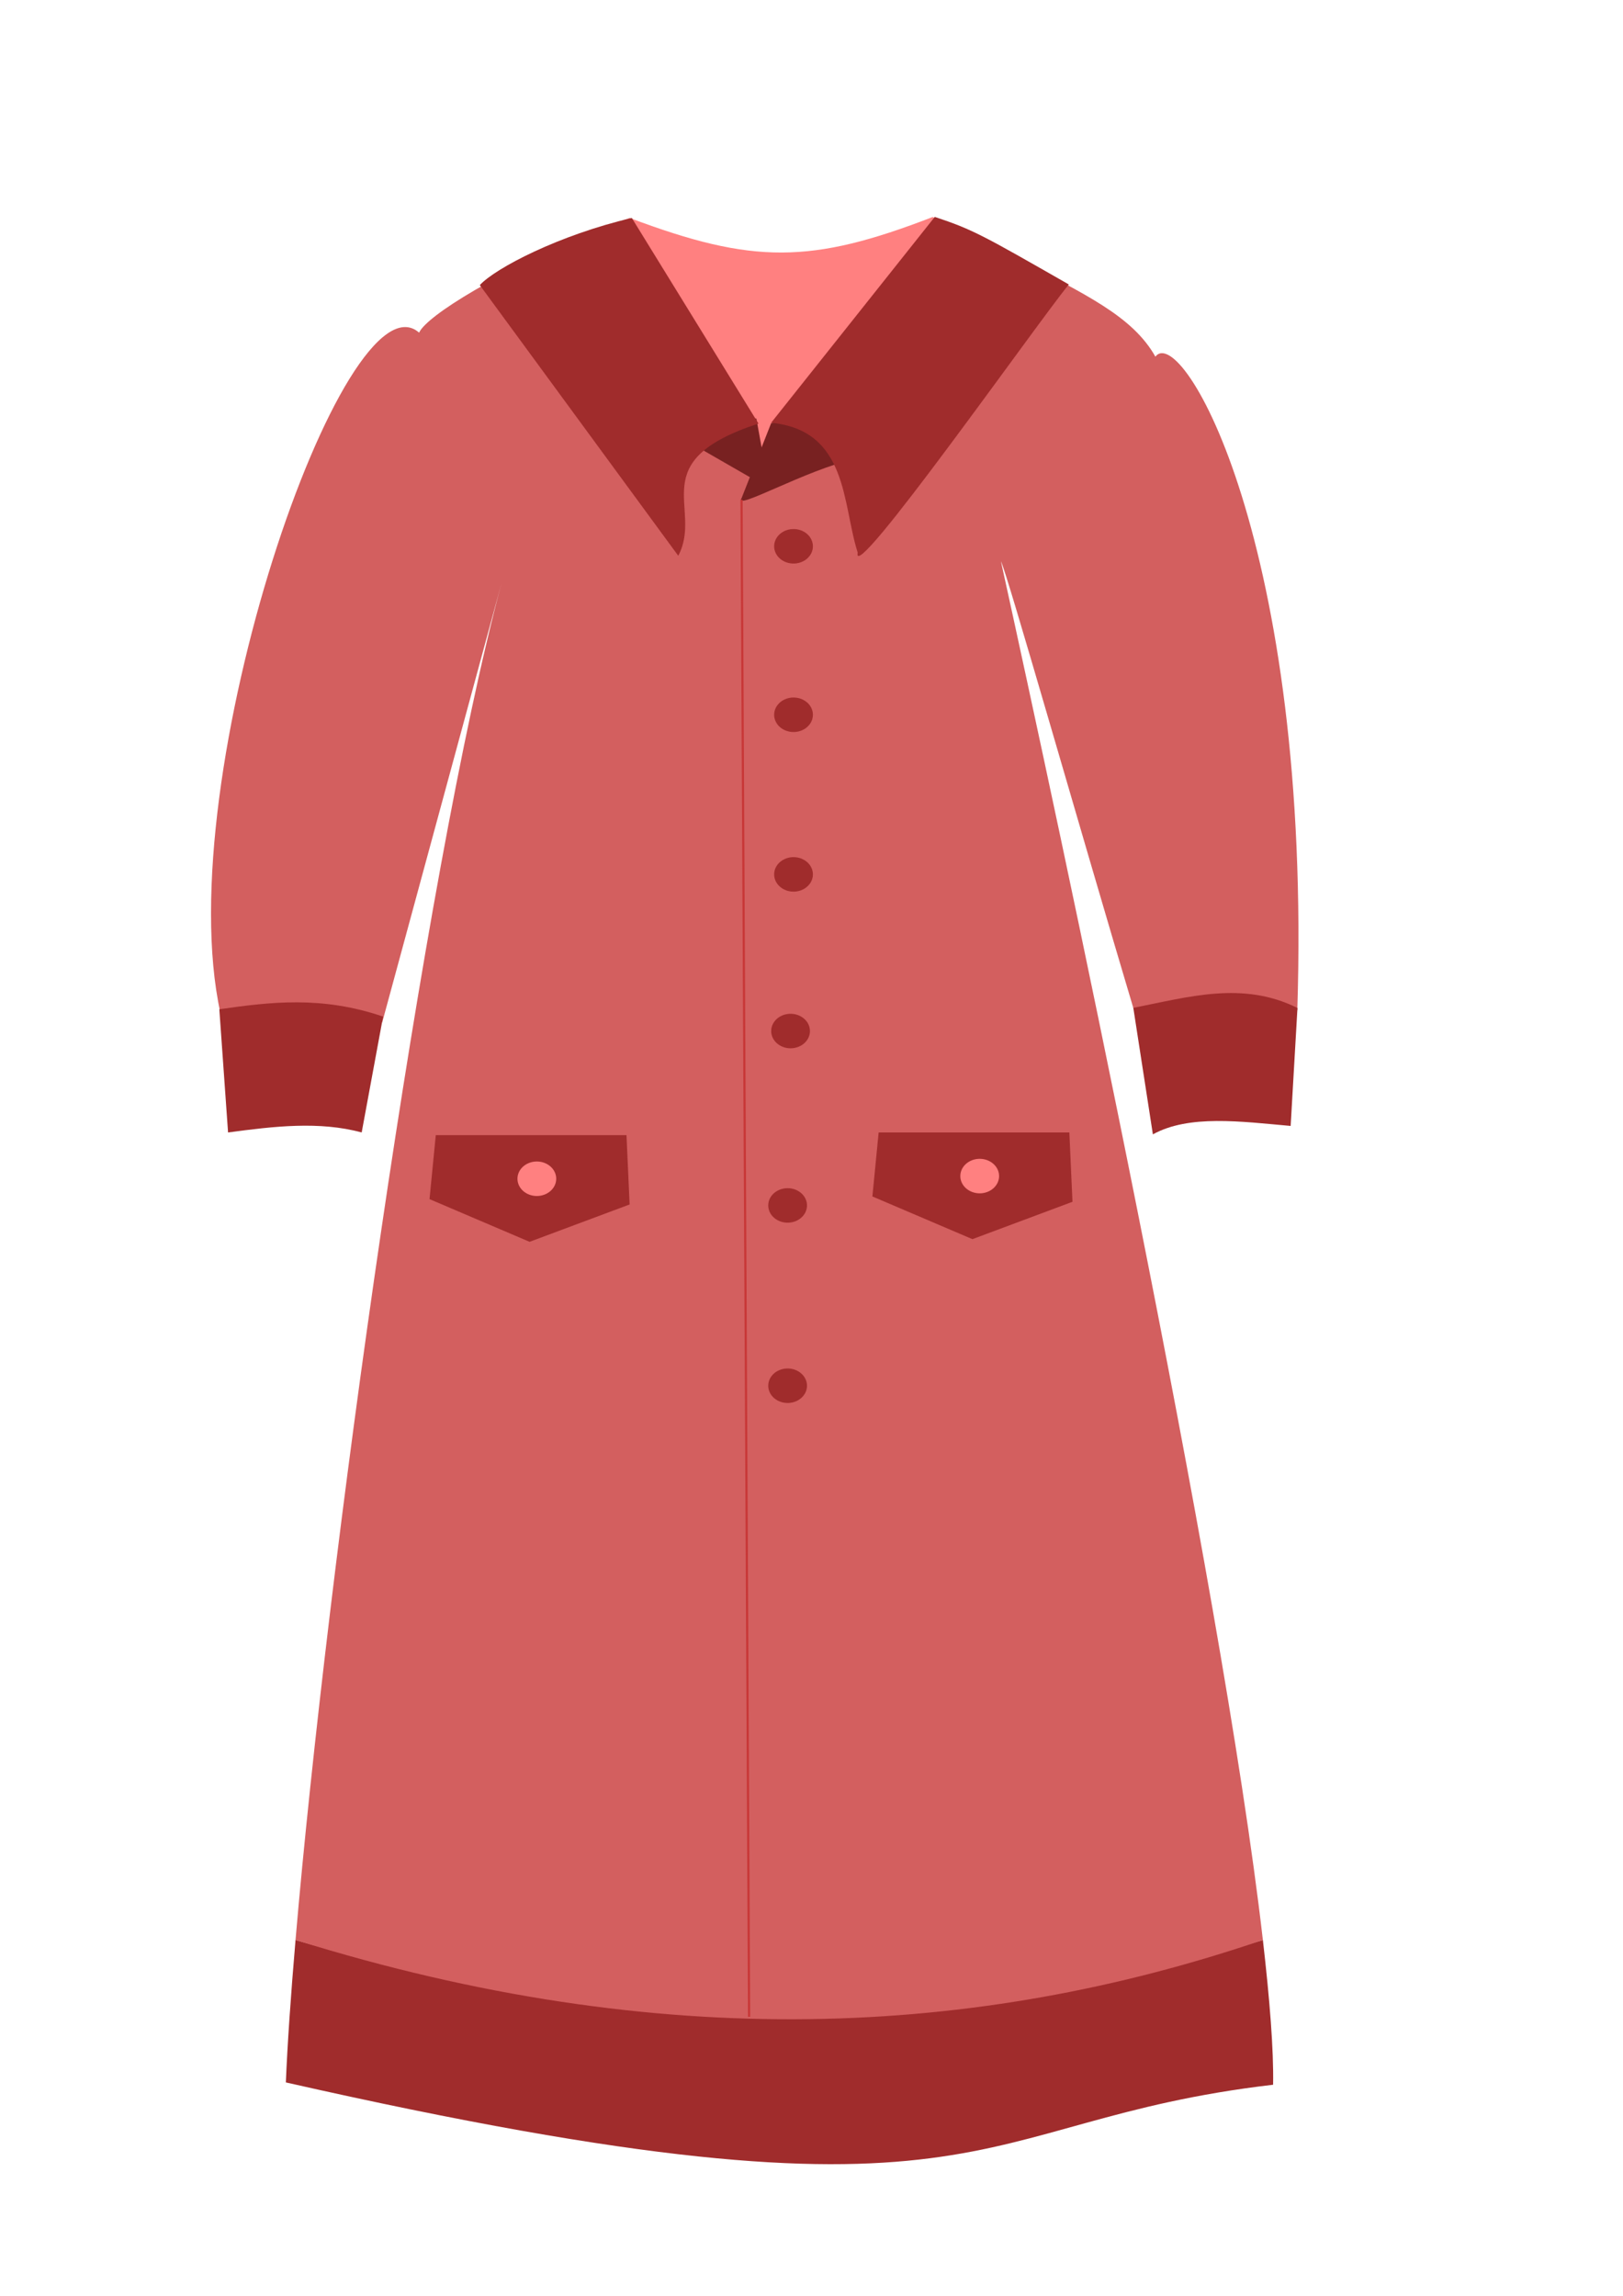
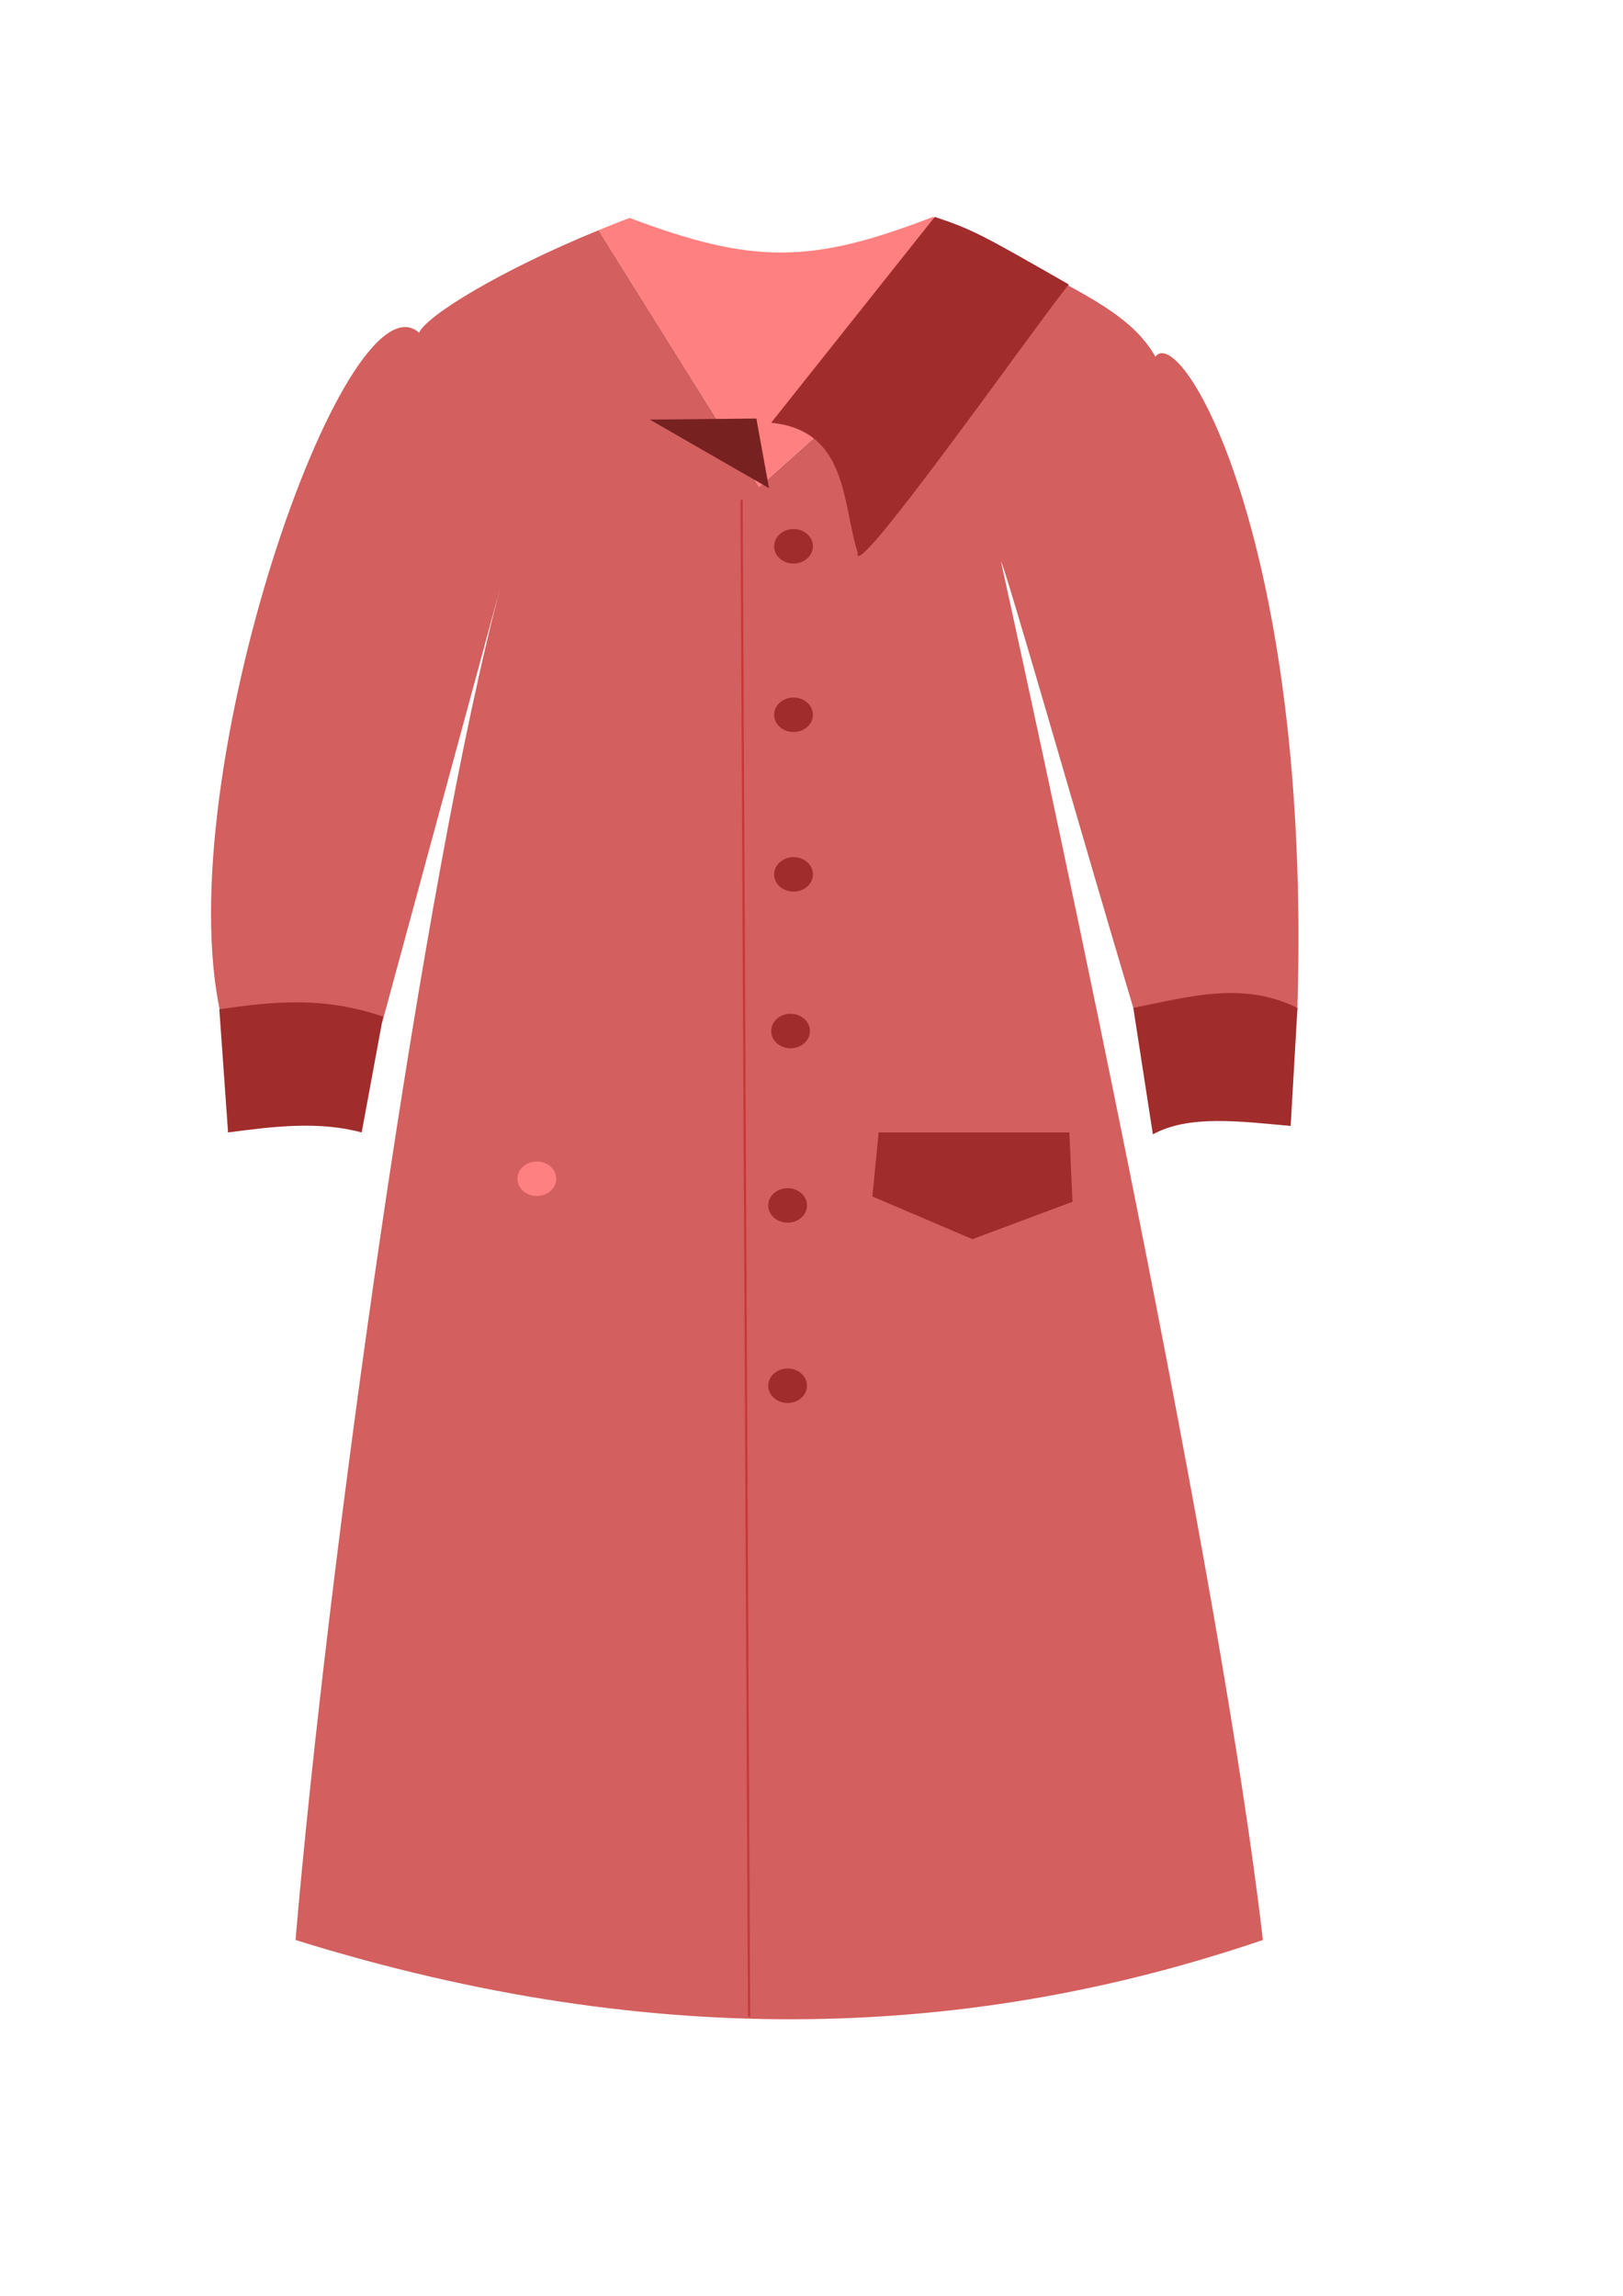
<svg xmlns="http://www.w3.org/2000/svg" xmlns:ns1="http://www.inkscape.org/namespaces/inkscape" xmlns:ns2="http://sodipodi.sourceforge.net/DTD/sodipodi-0.dtd" width="744.094" height="1052.362" id="svg2" version="1.1" ns1:version="0.48.4 r9939" ns2:docname="longdresspink.svg">
  <defs id="defs4">
    <filter id="filter3045" style="color-interpolation-filters:sRGB;" ns1:label="Drop Shadow">
      <feFlood id="feFlood3047" flood-opacity="0.5" flood-color="rgb(0,0,0)" result="flood" />
      <feComposite id="feComposite3049" in2="SourceGraphic" in="flood" operator="in" result="composite1" />
      <feGaussianBlur id="feGaussianBlur3051" in="composite" stdDeviation="2" result="blur" />
      <feOffset id="feOffset3053" dx="4" dy="4" result="offset" />
      <feComposite id="feComposite3055" in2="offset" in="SourceGraphic" operator="over" result="composite2" />
    </filter>
    <filter id="filter3057" style="color-interpolation-filters:sRGB;" ns1:label="Drop Shadow">
      <feFlood id="feFlood3059" flood-opacity="0.5" flood-color="rgb(0,0,0)" result="flood" />
      <feComposite id="feComposite3061" in2="SourceGraphic" in="flood" operator="in" result="composite1" />
      <feGaussianBlur id="feGaussianBlur3063" in="composite" stdDeviation="2" result="blur" />
      <feOffset id="feOffset3065" dx="4" dy="4" result="offset" />
      <feComposite id="feComposite3067" in2="offset" in="SourceGraphic" operator="over" result="composite2" />
    </filter>
    <filter id="filter3069" style="color-interpolation-filters:sRGB;" ns1:label="Drop Shadow">
      <feFlood id="feFlood3071" flood-opacity="0.5" flood-color="rgb(0,0,0)" result="flood" />
      <feComposite id="feComposite3073" in2="SourceGraphic" in="flood" operator="in" result="composite1" />
      <feGaussianBlur id="feGaussianBlur3075" in="composite" stdDeviation="2" result="blur" />
      <feOffset id="feOffset3077" dx="4" dy="4" result="offset" />
      <feComposite id="feComposite3079" in2="offset" in="SourceGraphic" operator="over" result="composite2" />
    </filter>
    <filter id="filter3081" style="color-interpolation-filters:sRGB;" ns1:label="Drop Shadow">
      <feFlood id="feFlood3083" flood-opacity="0.5" flood-color="rgb(0,0,0)" result="flood" />
      <feComposite id="feComposite3085" in2="SourceGraphic" in="flood" operator="in" result="composite1" />
      <feGaussianBlur id="feGaussianBlur3087" in="composite" stdDeviation="2" result="blur" />
      <feOffset id="feOffset3089" dx="4" dy="4" result="offset" />
      <feComposite id="feComposite3091" in2="offset" in="SourceGraphic" operator="over" result="composite2" />
    </filter>
    <filter id="filter3093" style="color-interpolation-filters:sRGB;" ns1:label="Drop Shadow">
      <feFlood id="feFlood3095" flood-opacity="0.5" flood-color="rgb(0,0,0)" result="flood" />
      <feComposite id="feComposite3097" in2="SourceGraphic" in="flood" operator="in" result="composite1" />
      <feGaussianBlur id="feGaussianBlur3099" in="composite" stdDeviation="2" result="blur" />
      <feOffset id="feOffset3101" dx="4" dy="4" result="offset" />
      <feComposite id="feComposite3103" in2="offset" in="SourceGraphic" operator="over" result="composite2" />
    </filter>
    <filter id="filter3105" style="color-interpolation-filters:sRGB;" ns1:label="Drop Shadow">
      <feFlood id="feFlood3107" flood-opacity="0.5" flood-color="rgb(0,0,0)" result="flood" />
      <feComposite id="feComposite3109" in2="SourceGraphic" in="flood" operator="in" result="composite1" />
      <feGaussianBlur id="feGaussianBlur3111" in="composite" stdDeviation="2" result="blur" />
      <feOffset id="feOffset3113" dx="4" dy="4" result="offset" />
      <feComposite id="feComposite3115" in2="offset" in="SourceGraphic" operator="over" result="composite2" />
    </filter>
  </defs>
  <ns2:namedview id="base" pagecolor="#ffffff" bordercolor="#666666" borderopacity="1.0" ns1:pageopacity="0.0" ns1:pageshadow="2" ns1:zoom="0.57008567" ns1:cx="406.68896" ns1:cy="629.42194" ns1:document-units="px" ns1:current-layer="layer1" showgrid="false" showguides="true" ns1:guide-bbox="true" ns1:window-width="1301" ns1:window-height="744" ns1:window-x="65" ns1:window-y="24" ns1:window-maximized="1">
    <ns2:guide orientation="0,1" position="22.487,484.333" id="guide3040" />
  </ns2:namedview>
  <g ns1:label="Layer 1" ns1:groupmode="layer" id="layer1">
-     <path style="fill:#a02c2c;stroke:none" d="m 578.99,889.263 c -143.226,43.772 -291.049,43.869 -443.5,0 -2.165,25.347 -3.705,47.603 -4.438,65.281 328.467,74.363 308.006,18.011 452.625,1.062 0.291,-15.971 -1.546,-39.022 -4.688,-66.344 z" id="path3022" ns1:connector-curvature="0" ns2:nodetypes="ccccc" />
    <path style="fill:#d35f5f;stroke:none" d="M 274.459,105.513 C 229.305,123.99 195.636,144.669 192.151,152.477 158.281,122.982 77.263,356.137 101.052,464.325 l 74.188,4.312 54.656,-201.219 C 194.046,400.923 150.029,719.051 135.49,889.263 c 167.724,52.213 312.629,44.526 443.5,0 -19.136,-166.408 -93.315,-510.017 -120.094,-632 3.108,6.469 35.27,119.638 60.719,204.875 l 75.156,0.969 c 6.785,-213.738 -53.067,-315.392 -65.062,-299.625 -10.569,-18.672 -32.078,-28.416 -64.094,-45.375 L 348.021,223.2 z" id="path3038" ns1:connector-curvature="0" ns2:nodetypes="cccccccccccccc" />
    <path ns1:connector-curvature="0" style="fill:#ff8080;stroke:none" d="m 274.458,105.511 73.556,117.704 117.596,-105.108 c -12.015,-6.364 -24.842,-12.693 -38.027,-18.629 -55.787,21.606 -82.511,21.651 -138.896,0.423 -4.952,1.82 -9.592,3.713 -14.228,5.61 z" id="path3010" ns2:nodetypes="cccccc" />
    <path style="fill:#782121;stroke:none" d="m 346.77,191.847 5.808,31.936 -54.687,-31.452 z" id="path2991" ns1:connector-curvature="0" ns2:nodetypes="cccc" />
-     <path style="fill:#a02c2c;stroke:none" d="m 289.663,99.91 c -33.213,7.763 -62.458,22.93 -69.69,30.776 l 90.984,124.066 c 11.601,-21.944 -16.411,-43.238 36.781,-60.59 z" id="path2985" ns1:connector-curvature="0" ns2:nodetypes="ccccc" />
    <path ns2:type="arc" style="fill:#a02c2c;fill-opacity:1;fill-rule:nonzero;stroke:none;filter:url(#filter3105)" id="path2997" ns2:cx="368.57144" ns2:cy="445.21933" ns2:rx="17.142857" ns2:ry="15.714286" d="m 385.714,445.219 a 17.143,15.714 0 1 1 0,-4e-5" ns2:start="0" ns2:end="6.2831829" ns2:open="true" transform="matrix(0.518,0,0,0.503,170.816,24.458)" />
-     <path style="fill:#782121;stroke:none" d="m 353.546,193.976 -13.551,34.355 c -3.76,6.16 29.645,-13.007 51.784,-17.904 -11.607,-6.97 -12.746,-22.203 -38.233,-16.452 z" id="path2993" ns1:connector-curvature="0" ns2:nodetypes="cccc" />
    <path style="fill:#a02c2c;stroke:none" d="m 393.23,253.3 c -7.174,-22.316 -4.307,-56.001 -39.685,-59.517 l 75.014,-94.357 c 17.537,5.795 22.525,8.709 61.463,30.968 -14.432,17.566 -100.116,139.524 -96.792,122.906 z" id="path2987" ns1:connector-curvature="0" ns2:nodetypes="ccccc" />
    <path transform="matrix(0.518,0,0,0.503,170.816,101.686)" ns2:open="true" ns2:end="6.2831829" ns2:start="0" d="m 385.714,445.219 a 17.143,15.714 0 1 1 0,-4e-5" ns2:ry="15.714286" ns2:rx="17.142857" ns2:cy="445.21933" ns2:cx="368.57144" id="path3023" style="fill:#a02c2c;fill-opacity:1;fill-rule:nonzero;stroke:none;filter:url(#filter3093)" ns2:type="arc" />
    <path ns2:type="arc" style="fill:#a02c2c;fill-opacity:1;fill-rule:nonzero;stroke:none;filter:url(#filter3081)" id="path3025" ns2:cx="368.57144" ns2:cy="445.21933" ns2:rx="17.142857" ns2:ry="15.714286" d="m 385.714,445.219 a 17.143,15.714 0 1 1 0,-4e-5" ns2:start="0" ns2:end="6.2831829" ns2:open="true" transform="matrix(0.518,0,0,0.503,170.816,174.848)" />
    <path transform="matrix(0.518,0,0,0.503,169.461,246.656)" ns2:open="true" ns2:end="6.2831829" ns2:start="0" d="m 385.714,445.219 a 17.143,15.714 0 1 1 0,-4e-5" ns2:ry="15.714286" ns2:rx="17.142857" ns2:cy="445.21933" ns2:cx="368.57144" id="path3027" style="fill:#a02c2c;fill-opacity:1;fill-rule:nonzero;stroke:none;filter:url(#filter3069)" ns2:type="arc" />
    <path ns2:type="arc" style="fill:#a02c2c;fill-opacity:1;fill-rule:nonzero;stroke:none;filter:url(#filter3057)" id="path3029" ns2:cx="368.57144" ns2:cy="445.21933" ns2:rx="17.142857" ns2:ry="15.714286" d="m 385.714,445.219 a 17.143,15.714 0 1 1 0,-4e-5" ns2:start="0" ns2:end="6.2831829" ns2:open="true" transform="matrix(0.518,0,0,0.503,168.106,326.593)" />
    <path transform="matrix(0.518,0,0,0.503,168.106,409.24)" ns2:open="true" ns2:end="6.2831829" ns2:start="0" d="m 385.714,445.219 a 17.143,15.714 0 1 1 0,-4e-5" ns2:ry="15.714286" ns2:rx="17.142857" ns2:cy="445.21933" ns2:cx="368.57144" id="path3031" style="fill:#a02c2c;fill-opacity:1;fill-rule:nonzero;stroke:none;filter:url(#filter3045)" ns2:type="arc" />
    <path style="fill:#a02c2c;stroke:none" d="m 100.554,462.634 c 23.357,-3.333 46.865,-6.264 75.079,3.355 l -9.815,53.116 c -19.365,-5.275 -40.273,-2.832 -61.259,0 z" id="path3039" ns1:connector-curvature="0" ns2:nodetypes="ccccc" />
    <path ns1:connector-curvature="0" id="path3041" d="m 519.588,461.987 c 25.087,-4.924 50.174,-12.474 75.261,0.065 l -3.128,54.057 c -22.958,-2.044 -46.59,-5.269 -63.164,3.86 z" style="fill:#a02c2c;stroke:none" ns2:nodetypes="ccccc" />
    <path style="fill:none;stroke:#c83737;stroke-width:1px;stroke-linecap:butt;stroke-linejoin:miter;stroke-opacity:1" d="m 339.977,229.116 3.46,695.363" id="path3043" ns1:connector-curvature="0" />
-     <path style="fill:#a02c2c;stroke:none" d="m 199.79,520.328 88.868,0 -1.433,0 0,0 1.433,31.777 -45.867,17.124 -45.867,-19.57 z" id="path3119" ns1:connector-curvature="0" />
    <path transform="matrix(0.518,0,0,0.503,53.132,314.362)" ns2:open="true" ns2:end="6.2831829" ns2:start="0" d="m 385.714,445.219 a 17.143,15.714 0 1 1 0,-4e-5" ns2:ry="15.714286" ns2:rx="17.142857" ns2:cy="445.21933" ns2:cx="368.57144" id="path3121" style="fill:#ff8080;fill-opacity:1;fill-rule:nonzero;stroke:none;filter:url(#filter3057)" ns2:type="arc" />
    <path ns1:connector-curvature="0" id="path3123" d="m 402.828,519.105 88.868,0 -1.433,0 0,0 1.433,31.777 -45.867,17.124 -45.867,-19.57 z" style="fill:#a02c2c;stroke:none" />
-     <path ns2:type="arc" style="fill:#ff8080;fill-opacity:1;fill-rule:nonzero;stroke:none;filter:url(#filter3057)" id="path3125" ns2:cx="368.57144" ns2:cy="445.21933" ns2:rx="17.142857" ns2:ry="15.714286" d="m 385.714,445.219 a 17.143,15.714 0 1 1 0,-4e-5" ns2:start="0" ns2:end="6.2831829" ns2:open="true" transform="matrix(0.518,0,0,0.503,256.171,313.139)" />
  </g>
</svg>